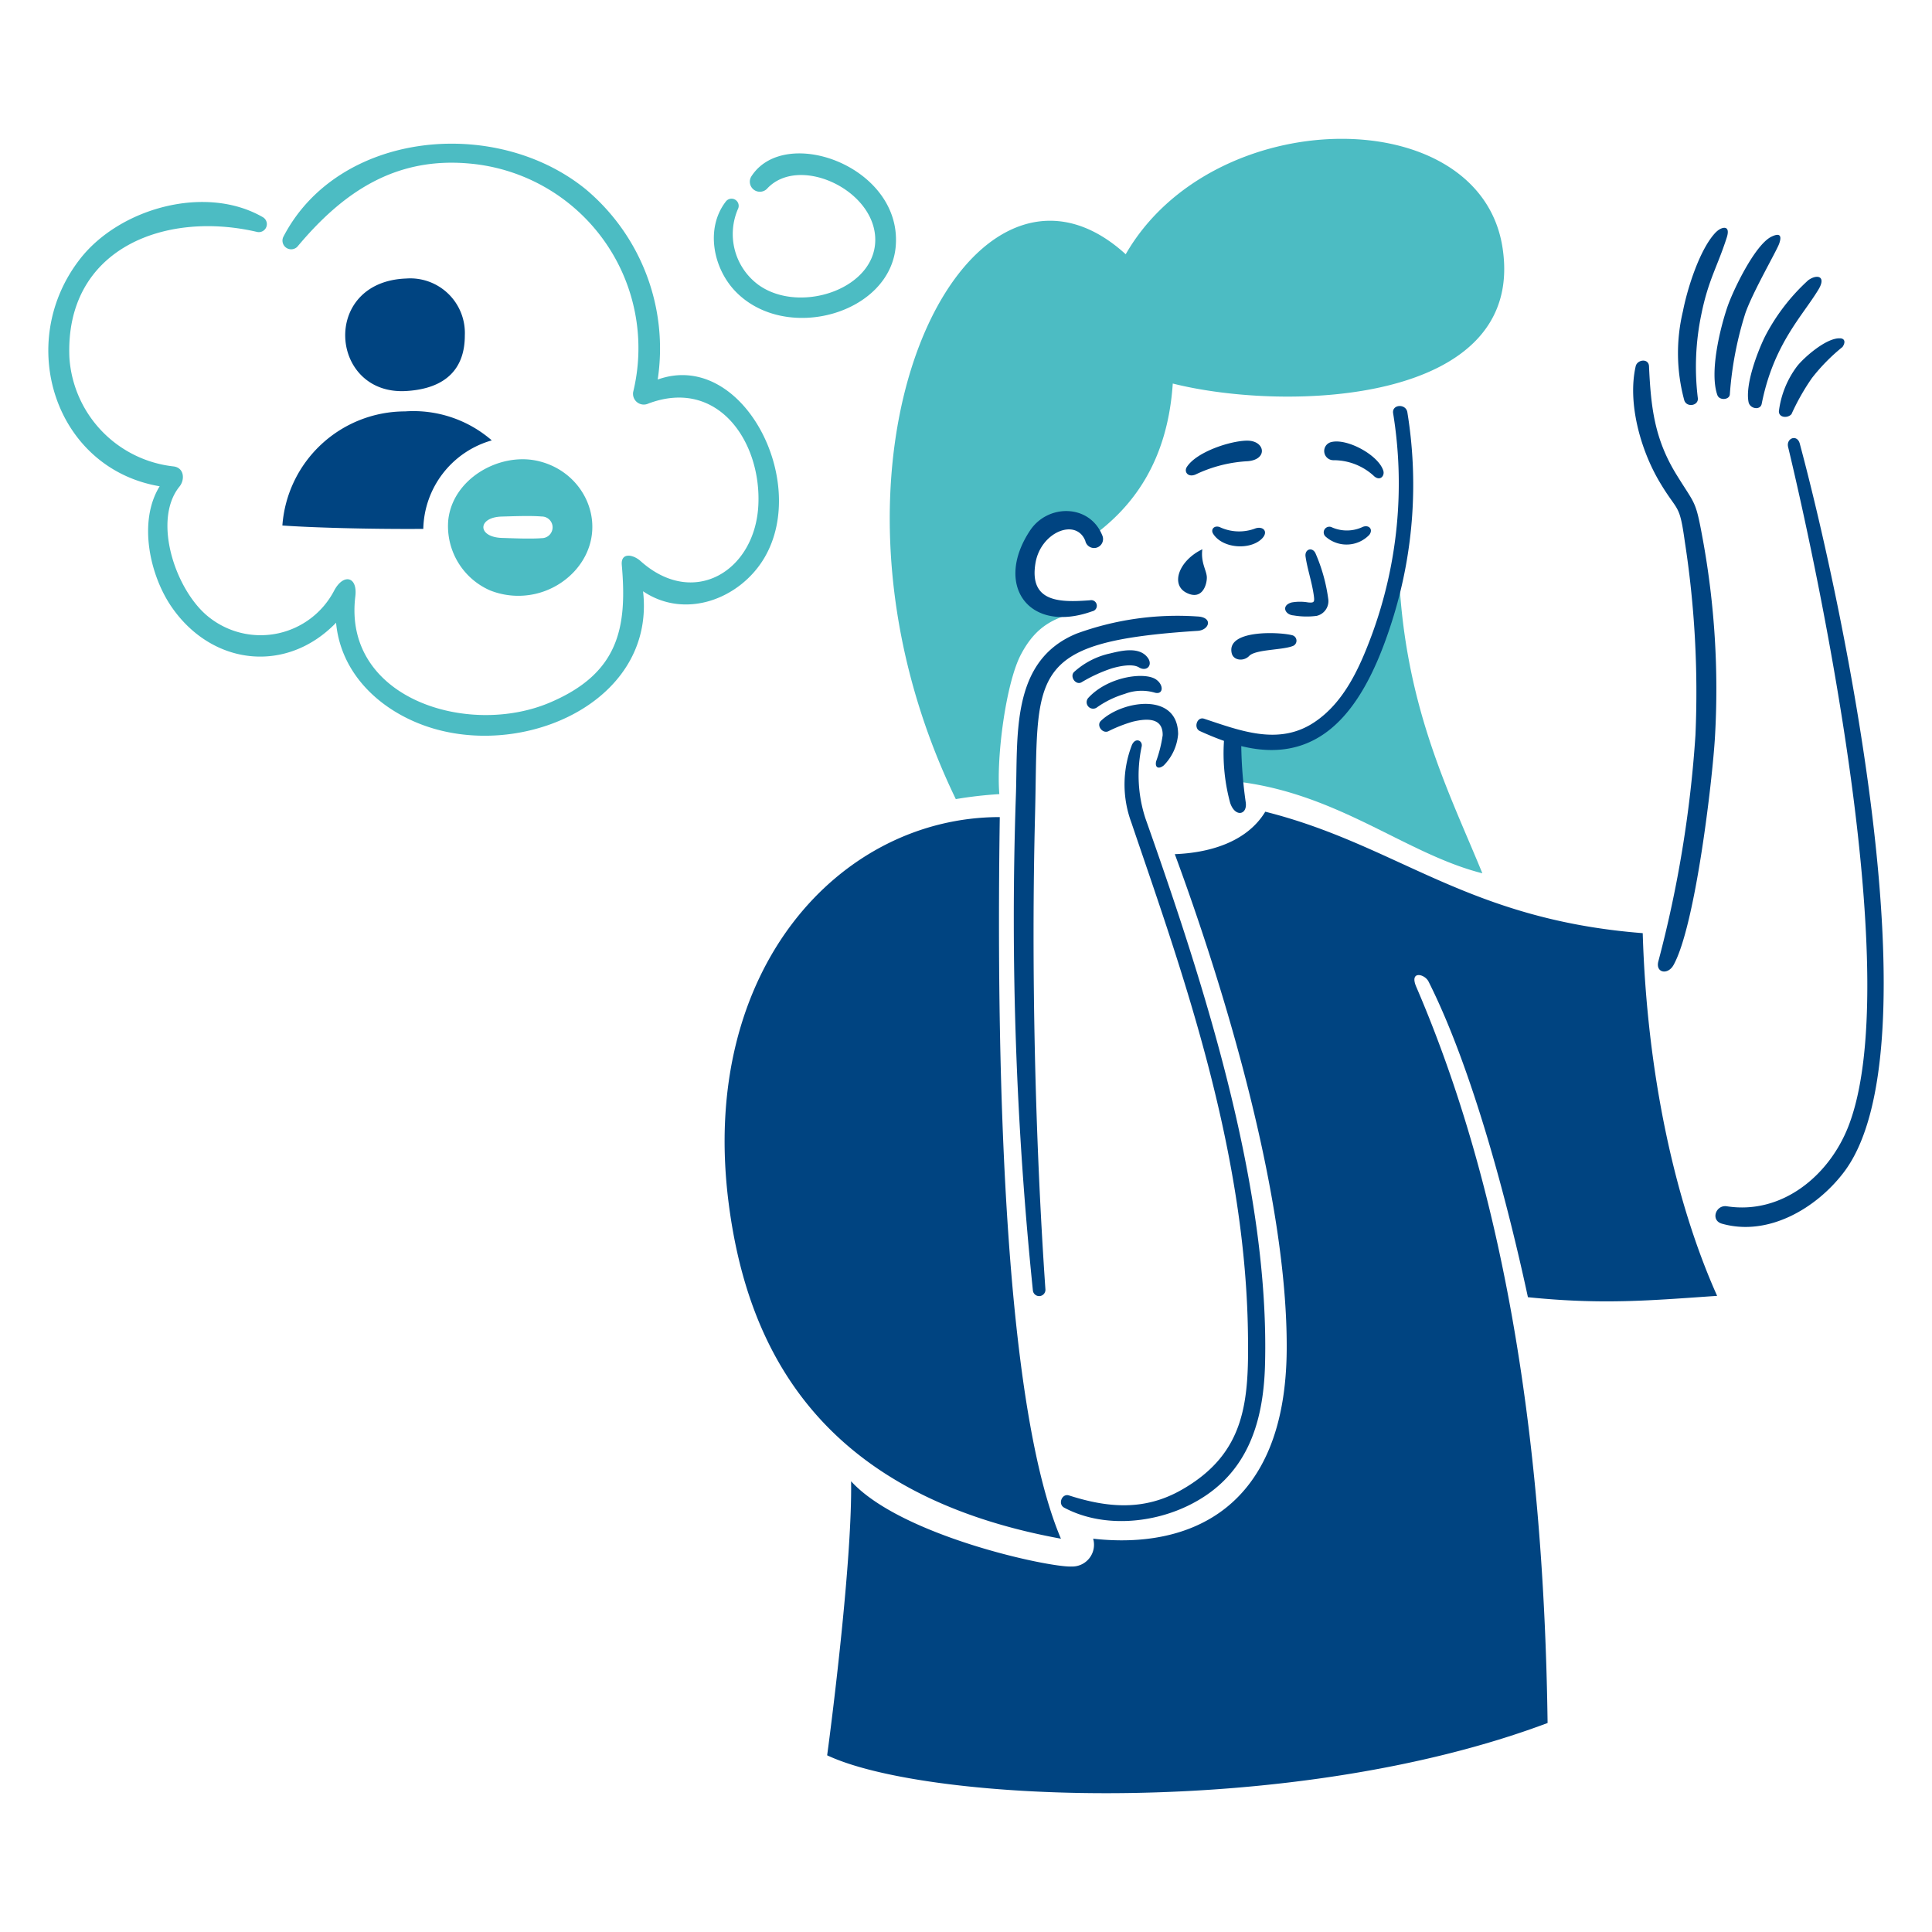
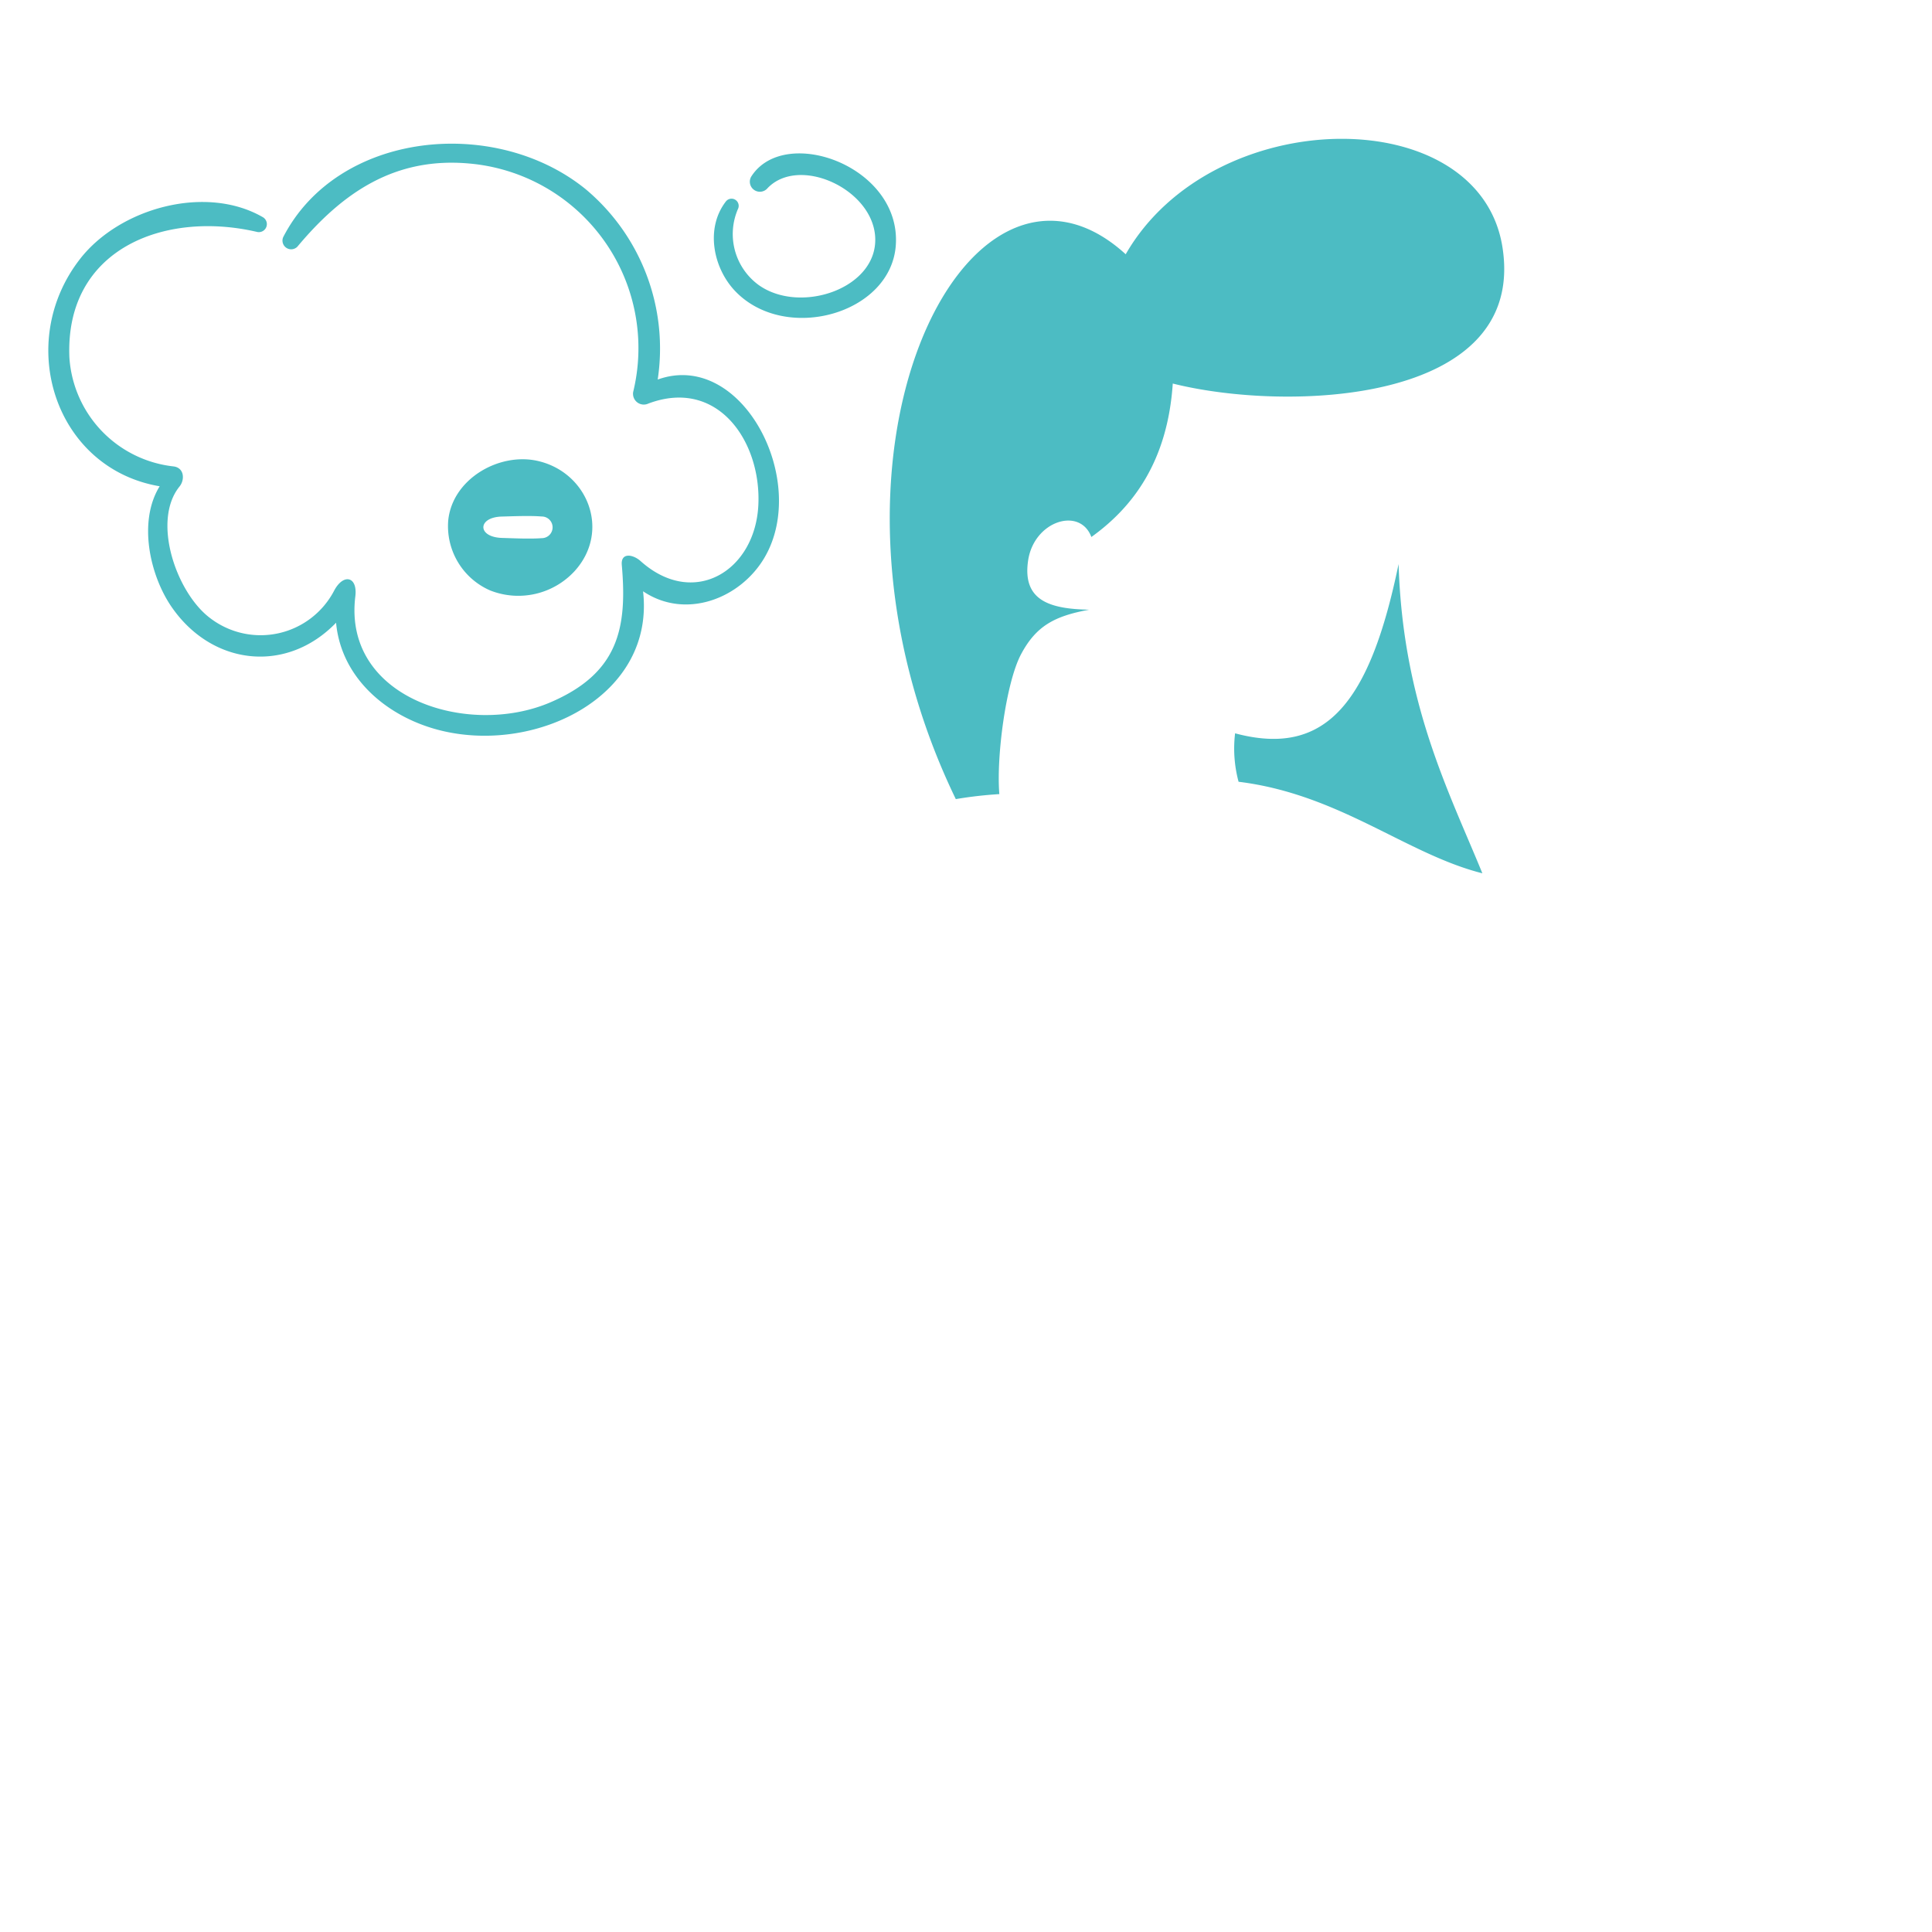
<svg xmlns="http://www.w3.org/2000/svg" viewBox="0 0 200 200" height="200" width="200">
  <path d="M106.427,58.045c-.6,4.128,2.241,4.993,6.329,5.071-3.544.652-5.48,1.643-7.059,4.616-1.548,2.913-2.571,10.571-2.246,14.474a42.776,42.776,0,0,0-4.506.517C81.9,47.5,100.122,11.364,116.532,26.321c9.018-15.7,36.6-15.912,39-.741,2.57,16.287-22.3,17.1-34.127,14.124-.541,8.075-4.14,12.815-8.427,15.886C111.8,52.431,107.028,53.917,106.427,58.045Zm21.429,17.868a13.227,13.227,0,0,0,.361,5.015c10.429,1.278,17.371,7.493,25.237,9.475-3.468-8.486-8.238-17.591-8.672-32.013C141.85,72.558,137.379,78.458,127.856,75.913Zm-50.044-57.7a1.039,1.039,0,0,0,1.652,1.258c3.212-3.338,10.626-.03,11.117,4.839.552,5.479-7.709,8.334-12.078,5.17a6.529,6.529,0,0,1-2.08-7.913.741.741,0,0,0-1.272-.722c-2.169,2.791-1.324,6.955,1.013,9.351,5.223,5.352,16.091,2.291,16.571-4.83C93.286,17.221,81.3,12.912,77.812,18.212ZM8.3,26.79c-6.8,8.7-2.611,21.711,8.229,23.549-2.253,3.635-1.031,9.21,1.244,12.505,4.2,6.079,11.9,6.92,17.017,1.62.547,5.916,5.552,9.933,11.065,11.213,9.89,2.3,21.95-3.73,20.714-14.468,4.4,2.967,10.056.769,12.556-3.459,4.72-7.982-2.327-21.589-11.04-18.46A21.512,21.512,0,0,0,60.62,19.578c-9.412-7.627-25.655-5.985-31.3,4.963a.9.9,0,0,0,1.461,1c4.7-5.624,10.093-9.3,17.77-8.616a19.182,19.182,0,0,1,17,23.63,1.114,1.114,0,0,0,1.569,1.22c7.189-2.7,11.7,3.946,11.384,10.5-.326,6.853-6.713,10.723-12.2,5.8-.772-.691-2.054-.916-1.936.417.58,6.574-.364,11.229-7.45,14.239-8.49,3.607-21.438-.434-20.134-11,.252-2.059-1.245-2.414-2.21-.556A8.587,8.587,0,0,1,21.773,64c-3.5-2.6-6.088-10.051-3.191-13.634.57-.7.506-1.958-.64-2.086A12.136,12.136,0,0,1,7.186,37.042c-.5-11.247,9.807-15.281,19.437-13.03a.829.829,0,0,0,.592-1.526C21.313,19.07,12.416,21.523,8.3,26.79ZM59.479,59.126a7.923,7.923,0,0,1-8.729,2,7.257,7.257,0,0,1-4.35-7.246c.428-4.28,5.2-7.02,9.15-6.19C60.817,48.8,63.277,54.95,59.479,59.126Zm-3.408-5.658c-1.2-.1-2.89-.026-4.121.006-2.533.066-2.571,2.133.025,2.213,1.229.037,2.927.114,4.121.023A1.121,1.121,0,0,0,56.071,53.468Z" fill="#4cbcc3" />
-   <path d="M145.691,42.686c-.147-.934-1.626-.84-1.474.1A45.389,45.389,0,0,1,142,65.749c-1.253,3.371-2.861,6.983-5.968,9.036-3.665,2.422-7.619.863-11.386-.383-.739-.244-1.12.966-.428,1.28.8.364,1.633.713,2.487,1.013a19.586,19.586,0,0,0,.64,6.416c.509,1.535,1.806,1.258,1.612-.062a45.3,45.3,0,0,1-.461-5.814c8.853,2.192,13.105-4.778,15.77-13.46A46.583,46.583,0,0,0,145.691,42.686Zm-33.341,13.3a.928.928,0,1,0,1.764-.546c-1.3-3.272-5.638-3.307-7.487-.517-3.741,5.642-.149,10.721,6.442,8.357a.582.582,0,1,0-.243-1.138c-2.917.21-6.333.318-5.633-3.856C107.734,55.066,111.4,53.592,112.35,55.986ZM129.962,54.7c.816-.272,1.419.373.611,1.119-1.237,1.143-4.019.958-4.983-.555-.3-.466.122-.911.674-.7A4.728,4.728,0,0,0,129.962,54.7Zm-.859-9.083c1.848-.015,2.19,1.939.078,2.126a14.229,14.229,0,0,0-5.418,1.378c-.772.332-1.228-.276-.9-.784C123.871,46.772,127.375,45.629,129.1,45.615Zm8.771,8.97a3.837,3.837,0,0,0,3.211-.049c.65-.238,1.093.277.658.837a3.267,3.267,0,0,1-4.5.188A.586.586,0,0,1,137.874,54.585Zm5.333-5.833c.137.475-.3,1.068-.923.574a6.144,6.144,0,0,0-4.231-1.687.952.952,0,0,1-.275-1.869C139.423,45.32,142.736,47.126,143.207,48.752Zm-7.038,8.5a17.642,17.642,0,0,1,1.342,4.837,1.566,1.566,0,0,1-1.217,1.665,8.055,8.055,0,0,1-2.391-.05c-.891-.062-1.307-1.033-.187-1.341a5.008,5.008,0,0,1,1.714,0c.583.047.664-.022.585-.635-.188-1.447-.668-2.767-.864-4.112C135.04,56.859,135.829,56.589,136.169,57.253Zm-2.328,8.528a.586.586,0,0,1-.046,1.106c-1.116.42-3.829.33-4.486,1.02-.549.576-1.613.484-1.8-.279C126.9,65.081,132.783,65.437,133.841,65.781Zm-11.567,88.471c6.771-3.831,7.015-9.328,6.912-16.325-.291-19.7-7.24-38.521-12.067-52.779a11.313,11.313,0,0,1,.058-8.032c.368-.821,1.142-.448,1.007.17a14.3,14.3,0,0,0,.39,7.431c6.105,17.266,12.871,38.247,12.38,56.573-.167,6.194-1.948,11.7-8.045,14.616-3.852,1.844-8.889,2.222-12.746.165-.678-.361-.238-1.5.5-1.265C114.687,156.1,118.46,156.41,122.274,154.252Zm1.636-90.438c1.718.058,1.285,1.413.079,1.49-18.017,1.158-16.466,4.469-16.843,19.122-.4,15.59,0,33.491,1.076,49.05a.65.65,0,0,1-1.3.086,375.957,375.957,0,0,1-1.768-50.92c.254-6.312-.659-14.216,6.312-17.06A30.45,30.45,0,0,1,123.91,63.814Zm-5.086,4.29c-.845-1.187-2.689-.762-3.87-.47a8.113,8.113,0,0,0-3.77,1.931c-.463.465.154,1.384.757,1.076a15.611,15.611,0,0,1,3.171-1.459c.586-.166,2.061-.543,2.8-.092C118.693,69.565,119.371,68.872,118.824,68.1Zm.85,2.234c-1.146-.806-4.971-.329-7.03,1.924a.67.67,0,0,0,.865,1,9.843,9.843,0,0,1,2.92-1.43,4.877,4.877,0,0,1,3.143-.121C120.431,71.925,120.5,70.915,119.674,70.338Zm2.285,5.649a5.174,5.174,0,0,1-1.486,3.245c-.5.41-.934.27-.794-.411a13.49,13.49,0,0,0,.68-2.707c.036-1.867-1.681-1.749-3.109-1.405a14.985,14.985,0,0,0-2.524.993c-.6.265-1.257-.6-.765-1.076C116.133,72.525,121.916,71.589,121.959,75.987ZM173.527,49.1c2,3.25,1.988,2.6,2.737,6.684a86.206,86.206,0,0,1,1.27,20.487c-.265,4.507-2.022,19.554-4.291,23.63-.592,1.062-1.892.812-1.569-.391a122.856,122.856,0,0,0,3.839-23.417,101.994,101.994,0,0,0-1.1-20.01c-.569-4.093-.7-2.961-2.617-6.2-1.971-3.323-3.329-8.175-2.472-11.964.16-.71,1.339-.853,1.38-.008C170.9,42.156,171.267,45.412,173.527,49.1Zm12.788-3.163c4.656,17.364,14.14,62.8,4.56,75.411-2.835,3.73-7.825,6.691-12.625,5.327-1.2-.34-.638-1.982.519-1.8,5.7.88,10.585-3.168,12.577-8.281,5.8-14.895-2.8-55.967-6.242-70.326C184.889,45.36,186.04,44.909,186.315,45.933Zm4.2-10.911c-1.431-.11-3.827,2.037-4.491,2.9a9.731,9.731,0,0,0-1.872,4.634c-.031.663.874.777,1.3.317a23.378,23.378,0,0,1,2.118-3.74,19.556,19.556,0,0,1,3.164-3.218C191.069,35.436,190.975,35.058,190.517,35.022Zm-3.3-6.036c.908-.64,1.85-.385,1.044.961C186.611,32.7,183.6,35.6,182.37,41.808c-.139.7-1.221.519-1.361-.187-.354-1.794.874-5.076,1.674-6.729A20.757,20.757,0,0,1,187.213,28.986Zm-3.831-4.49c.7-.342,1.154-.282.793.731-.272.765-2.744,5.014-3.5,7.2a36.273,36.273,0,0,0-1.606,8.41c-.063.57-1.085.634-1.289.059-.824-2.323.249-6.81,1.042-9.139C179.384,30.113,181.657,25.339,183.382,24.5Zm-5.729-.483c.533-.536,1.537-.8,1.1.568-.959,3-1.9,4.37-2.621,7.9a26.642,26.642,0,0,0-.378,8.707c.113.809-1.145,1.031-1.4.249a18.629,18.629,0,0,1-.139-9.224C174.673,29.863,175.98,25.7,177.653,24.013ZM109.827,159.284c-5.617-13.2-6.76-45.458-6.33-74.7-16.507,0-31.125,15.727-28.082,39.846C77.337,139.656,84.878,154.731,109.827,159.284ZM42.054,40.478c4.15-.248,6.071-2.354,6.064-5.761a5.652,5.652,0,0,0-6.064-5.885C33.161,29.154,34.111,40.952,42.054,40.478ZM124.465,56.86c-2.435,1.17-3.33,3.668-1.627,4.513,1.636.812,2.106-.883,2.093-1.6S124.288,58.27,124.465,56.86ZM170.054,96.6c-18.242-1.426-25.4-9.137-39.073-12.573-1.99,3.281-6.049,4.271-9.365,4.395,5.265,14.248,11.683,35.668,11.583,51.29-.106,16.508-10.048,20.689-20.036,19.574a2.256,2.256,0,0,1-2.23,2.88c-2.367.108-17.687-3.19-22.828-8.827.124,7.805-1.859,23.787-2.478,28.37,10.53,4.956,48.192,6.566,74.579-3.345-.414-31.167-4.982-56.2-13.6-76.22-.728-1.692.871-1.34,1.276-.535,4.537,9.017,8.164,22.821,10.288,32.677,7.766.79,12.613.34,19.586-.139C173.369,124.348,170.487,111.061,170.054,96.6ZM50.909,45.588a12.376,12.376,0,0,0-8.982-3A12.741,12.741,0,0,0,29.232,54.4c3.01.213,8.9.39,14.587.351A9.741,9.741,0,0,1,50.909,45.588Z" fill="#004481" />
</svg>